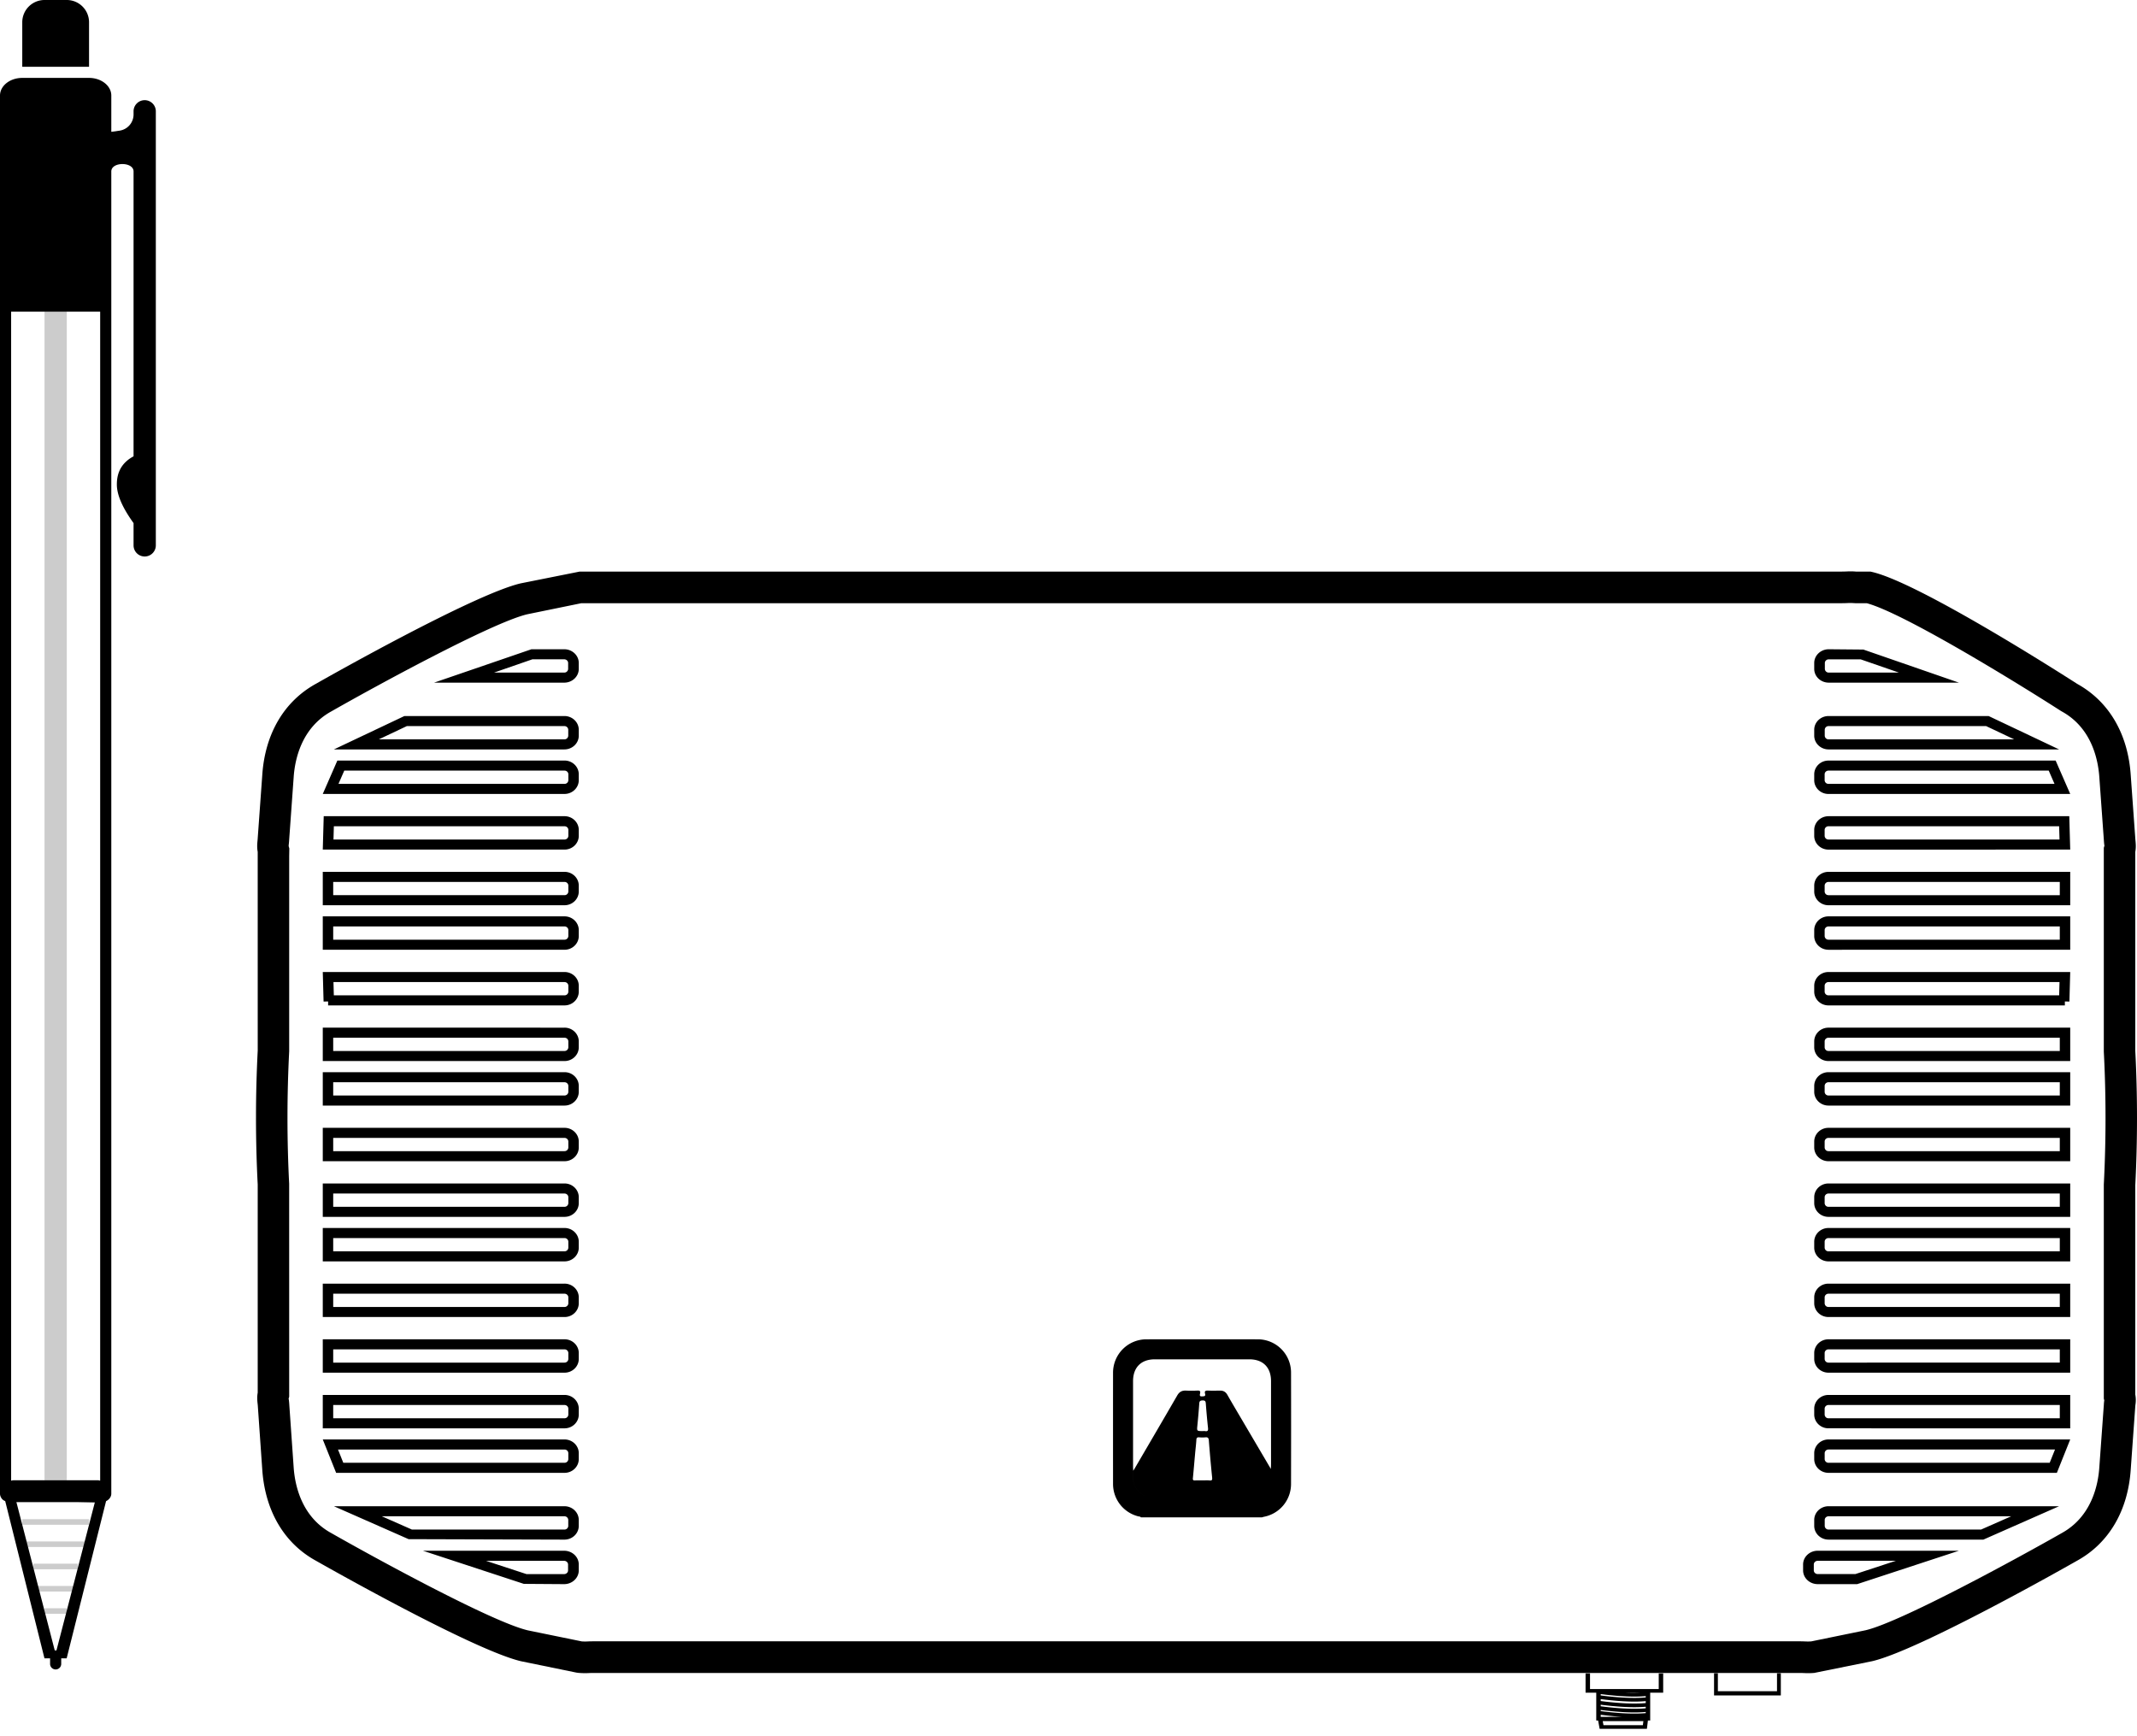
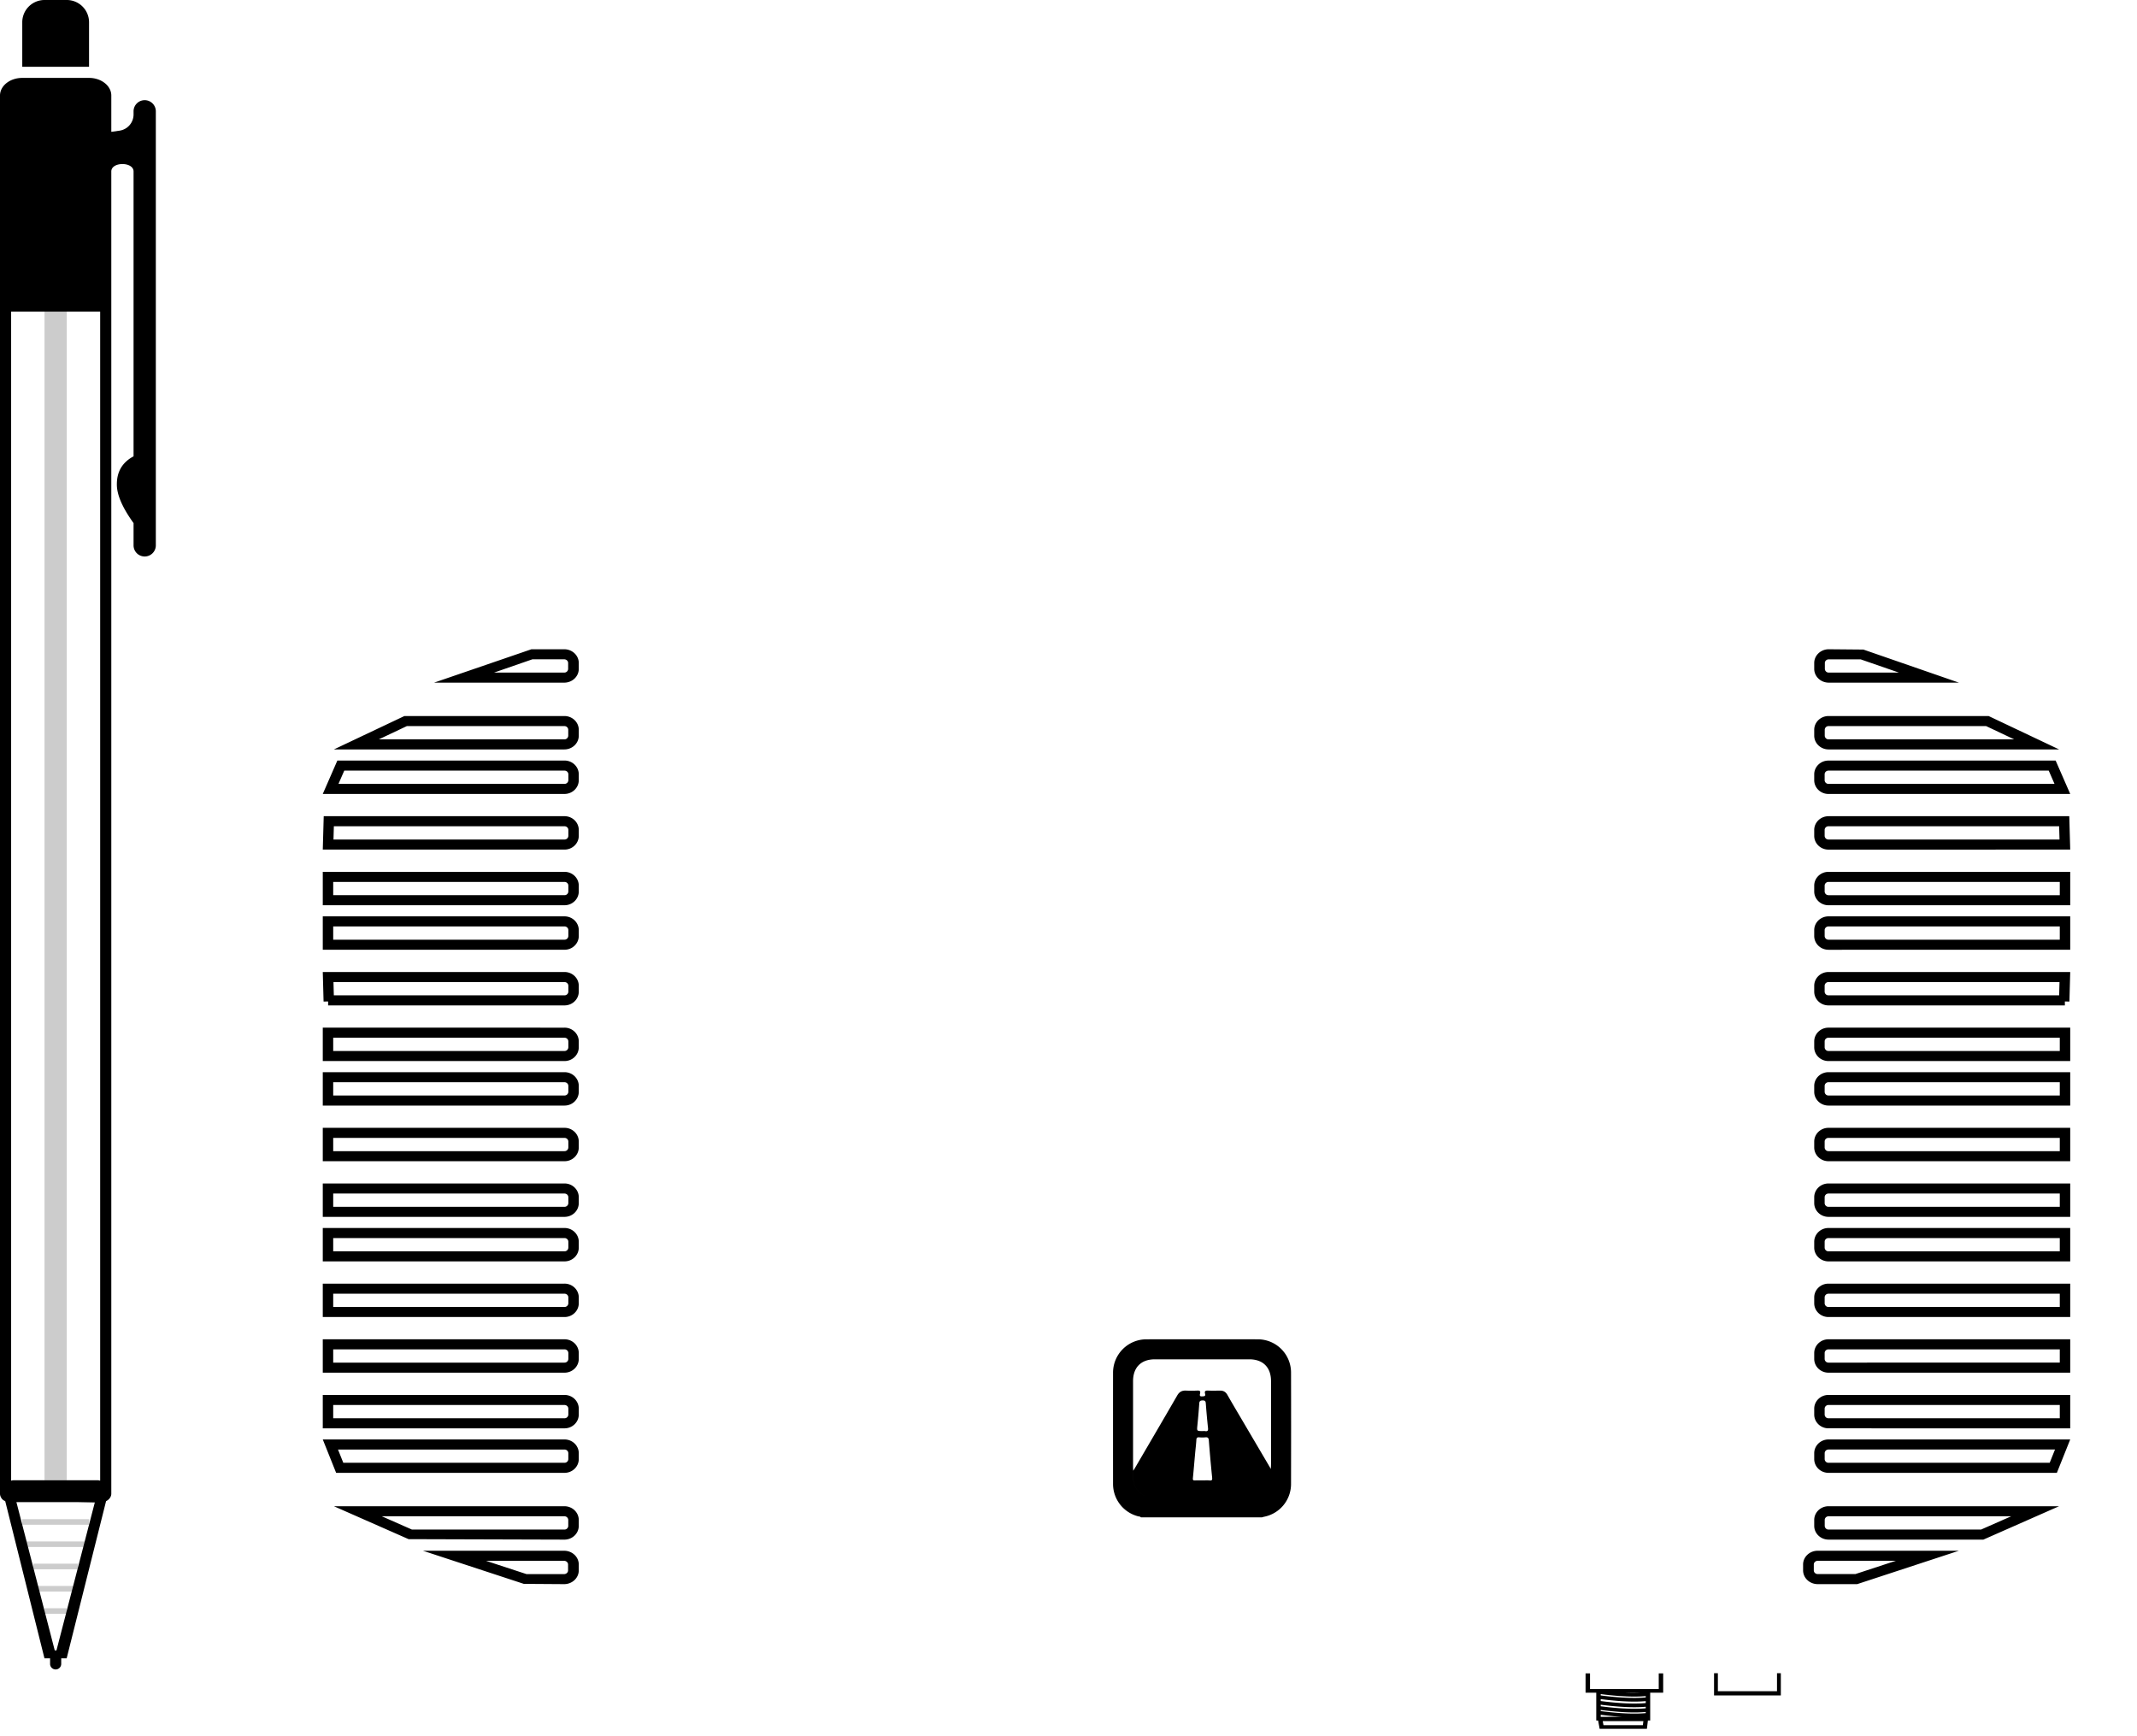
<svg xmlns="http://www.w3.org/2000/svg" width="192" height="156" viewBox="0 0 192 156">
  <g fill="#000" fill-rule="nonzero">
    <path d="M4 133V22h2v111H4Zm-3 2v-.5h8v.5H1Zm1 2v-.5h6v.5H2Zm0 2v-.5h6v.5H2Zm1 2v-.5h4v.5H3Zm0 2v-.5h4v.5H3Zm1 2v-.5h2v.5H4Z" opacity=".2" />
    <path d="M2 6V2a2 2 0 0 1 2-2h2a2 2 0 0 1 2 2v4H2Zm3 144.001a.5.5 0 0 1-.5-.501v-.499h-.505l-3.528-14.13c-.205-.073-.326-.2-.416-.412a.644.644 0 0 1-.051-.251V8.584C0 7.709.895 7 2 7h6c1.105 0 2 .71 2 1.584v3.26l.731-.103A1.474 1.474 0 0 0 12 10.281v-.28a1 1 0 0 1 2 0v39a1 1 0 0 1-2 0v-2c-1.015-1.407-1.515-2.574-1.5-3.5 0-1.132.5-1.965 1.5-2.5V15.406c0-.887-2-.887-2 0v118.802c0 .283-.188.532-.47.672L5.99 149l-.49.001v.5a.5.5 0 0 1-.5.5ZM1 133.04l.038-.01a1 1 0 0 1 .242-.03h7.438a1 1 0 0 1 .28.04L9 133V28H1v105.04Zm3.919 15.25h.154l3.447-13.299c-.334-.006-.84-.017-1.517-.032l-5.53.001 3.446 13.33ZM51.063 80.101a.339.339 0 0 1-.344.331H29.937V79.24h20.782c.19 0 .344.148.344.331v.53Zm-.343-1.765H29v3h21.72c.706 0 1.28-.555 1.28-1.235v-.53c0-.681-.574-1.235-1.28-1.235Zm.344-3.235a.339.339 0 0 1-.344.331H29.962l.034-1.192H50.72c.19 0 .344.148.344.331v.53Zm-.344-1.765H29.085l-.085 3h21.72c.706 0 1.28-.555 1.28-1.235v-.53c0-.681-.574-1.235-1.28-1.235Zm.344-3.235a.339.339 0 0 1-.344.331H30.41l.521-1.192h19.79c.189 0 .343.148.343.331v.53Zm-.344-1.765H30.31l-1.31 3h21.72c.706 0 1.28-.555 1.28-1.235v-.53c0-.681-.574-1.235-1.28-1.235Zm.335-2.235a.34.34 0 0 1-.347.331H34.036l2.518-1.192h14.154a.34.34 0 0 1 .347.331v.53Zm-.347-1.765H36.333l-6.333 3h20.708c.712 0 1.292-.555 1.292-1.235v-.53c0-.681-.58-1.235-1.292-1.235Zm.338-4.235a.342.342 0 0 1-.35.331h-6.309l3.443-1.192h2.865c.193 0 .35.148.35.331v.53h.001Zm-.35-1.765h-2.95l-8.746 3h11.695c.72 0 1.305-.555 1.305-1.235v-.53c0-.681-.585-1.235-1.305-1.235h.001Zm.367 25.765a.338.338 0 0 1-.344.331H29.937V83.24h20.782c.19 0 .344.149.344.331v.53Zm-.343-1.765H29v3h21.72c.706 0 1.28-.554 1.28-1.235v-.53c0-.68-.574-1.235-1.28-1.235Zm.343 11.765a.339.339 0 0 1-.344.331H29.937V93.24h20.782c.19 0 .344.148.344.331v.53Zm-.343-1.765H29v3h21.72c.706 0 1.28-.555 1.28-1.235v-.53c0-.681-.574-1.235-1.28-1.235Zm.343 5.765a.339.339 0 0 1-.344.331H29.937V97.24h20.782c.19 0 .344.148.344.331v.53Zm-.343-1.765H29v3h21.72c.706 0 1.28-.555 1.28-1.235v-.53c0-.681-.574-1.235-1.28-1.235Zm.343 6.765a.339.339 0 0 1-.344.331H29.937v-1.192h20.782c.19 0 .344.149.344.331v.53Zm-.343-1.765H29v3h21.72c.706 0 1.28-.555 1.28-1.235v-.53c0-.68-.574-1.235-1.28-1.235Zm.343 6.765a.338.338 0 0 1-.344.331H29.937v-1.192h20.782c.19 0 .344.149.344.331v.53Zm-.343-1.765H29v3h21.72c.706 0 1.28-.554 1.28-1.235v-.53c0-.68-.574-1.235-1.28-1.235Zm.343 5.765a.339.339 0 0 1-.344.331H29.937v-1.192h20.782c.19 0 .344.148.344.331v.53Zm-.343-1.765H29v3h21.72c.706 0 1.28-.555 1.28-1.235v-.53c0-.681-.574-1.235-1.28-1.235Zm.343 6.765a.339.339 0 0 1-.344.331H29.937v-1.192h20.782c.19 0 .344.148.344.331v.53Zm-.343-1.765H29v3h21.72c.706 0 1.28-.555 1.28-1.235v-.53c0-.681-.574-1.235-1.28-1.235Zm.343 6.765a.339.339 0 0 1-.344.331H29.937v-1.192h20.782c.19 0 .344.148.344.331v.53Zm-.343-1.765H29v3h21.72c.706 0 1.28-.555 1.28-1.235v-.53c0-.681-.574-1.235-1.28-1.235Zm.343 6.765a.339.339 0 0 1-.344.331H29.937v-1.192h20.782c.19 0 .344.148.344.331v.53Zm-.343-1.765H29v3h21.72c.706 0 1.28-.555 1.28-1.235v-.53c0-.681-.574-1.235-1.28-1.235Zm.341 5.765a.339.339 0 0 1-.344.331H30.844l-.476-1.192h20.349c.19 0 .344.148.344.331v.53Zm-.344-1.765H29l1.2 3h20.517c.708 0 1.283-.555 1.283-1.235v-.53c0-.681-.575-1.235-1.283-1.235Zm.34 7.765a.34.34 0 0 1-.346.331H37.01l-2.704-1.192H50.71a.34.34 0 0 1 .346.331v.53h.001Zm-.346-1.765H30l6.71 2.958 14 .042c.711 0 1.289-.554 1.289-1.235v-.53c0-.68-.578-1.235-1.289-1.235h.001Zm.327 5.765c0 .182-.159.331-.353.331h-3.383l-3.634-1.192h7.017c.194 0 .353.148.353.331v.53Zm-.353-1.765H38l9.062 2.975 3.623.025c.725 0 1.315-.555 1.315-1.235v-.53c0-.681-.59-1.235-1.315-1.235Zm.379-50.235a.339.339 0 0 1-.344.331H29.993l-.032-1.192h20.76c.188 0 .343.148.343.331v.53Zm-.344-1.765H29l.072 2.655.408-.01v.355h21.24c.706 0 1.28-.555 1.28-1.235v-.53c0-.681-.574-1.235-1.28-1.235Zm113.217-7.765c0-.182.154-.331.344-.331h20.782v1.192h-20.782a.338.338 0 0 1-.344-.331v-.53Zm.343 1.765H186v-3h-21.72c-.706 0-1.28.555-1.28 1.235v.53c0 .681.574 1.235 1.28 1.235Zm0-5.904a.339.339 0 0 1-.344-.331v-.53c0-.182.155-.331.344-.331h20.725l.034 1.192h-20.76.001Zm0-2.096c-.705 0-1.28.554-1.28 1.235v.53c0 .681.575 1.235 1.28 1.235H186l-.085-3H164.28Zm0-2.904a.339.339 0 0 1-.344-.331v-.53c0-.182.154-.331.343-.331h19.79l.52 1.192h-20.31.001Zm0-2.096c-.705 0-1.28.554-1.28 1.235v.53c0 .681.575 1.235 1.28 1.235H186l-1.31-3h-20.41Zm-.335-2.765a.34.34 0 0 1 .347-.331h14.154l2.519 1.192h-16.673a.34.34 0 0 1-.347-.331v-.53Zm.347 1.765H185l-6.332-3h-14.376c-.713 0-1.292.554-1.292 1.235v.53c0 .68.58 1.235 1.292 1.235Zm-.338-7.765c0-.182.158-.331.35-.331h2.866l3.443 1.192h-6.308a.342.342 0 0 1-.35-.331v-.53h-.001Zm.35 1.765H176l-8.582-2.972-3.113-.028c-.72 0-1.305.555-1.305 1.235v.53c0 .681.585 1.235 1.305 1.235h-.001Zm-.367 22.235c0-.182.154-.331.344-.331h20.782v1.192h-20.782a.338.338 0 0 1-.344-.331v-.53Zm.343 1.765H186v-3h-21.72c-.706 0-1.28.555-1.28 1.235v.53c0 .681.574 1.235 1.28 1.235Zm20.783 9.096H164.28a.338.338 0 0 1-.343-.331v-.53c0-.182.153-.331.343-.331h20.783v1.192ZM163 93.572v.529c0 .681.574 1.235 1.28 1.235H186v-3h-21.72c-.706 0-1.28.554-1.28 1.235v.001Zm22.063 4.86H164.28a.338.338 0 0 1-.343-.331v-.53c0-.182.153-.331.343-.331h20.783v1.192ZM163 97.572v.529c0 .681.574 1.235 1.28 1.235H186v-3h-21.72c-.706 0-1.28.554-1.28 1.235v.001Zm22.063 5.86H164.28a.338.338 0 0 1-.343-.332v-.53c0-.182.153-.33.343-.33h20.783v1.192ZM163 102.571v.53c0 .68.574 1.235 1.28 1.235H186v-3h-21.72c-.706 0-1.28.554-1.28 1.235Zm22.063 5.861H164.28a.338.338 0 0 1-.343-.331v-.53c0-.182.153-.331.343-.331h20.783v1.192Zm-22.063-.86v.529c0 .681.574 1.235 1.28 1.235H186v-3h-21.72c-.706 0-1.28.554-1.28 1.235v.001Zm22.063 4.86H164.28a.338.338 0 0 1-.343-.331v-.53c0-.182.153-.331.343-.331h20.783v1.192Zm-22.063-.86v.529c0 .681.574 1.235 1.28 1.235H186v-3h-21.72c-.706 0-1.28.554-1.28 1.235v.001Zm22.063 5.86H164.28a.338.338 0 0 1-.343-.331v-.53c0-.182.153-.331.343-.331h20.783v1.192Zm-22.063-.86v.529c0 .681.574 1.235 1.28 1.235H186v-3h-21.72c-.706 0-1.28.554-1.28 1.235v.001Zm22.063 5.86H164.28a.338.338 0 0 1-.343-.331v-.53c0-.182.153-.331.343-.331h20.783v1.192Zm-22.063-.86v.529c0 .681.574 1.235 1.28 1.235H186v-3h-21.72c-.706 0-1.28.554-1.28 1.235v.001Zm22.063 5.86H164.28a.338.338 0 0 1-.343-.331v-.53c0-.182.153-.331.343-.331h20.783v1.192Zm-22.063-.86v.529c0 .681.574 1.235 1.28 1.235H186v-3h-21.72c-.706 0-1.28.554-1.28 1.235v.001Zm21.156 4.86h-19.873a.339.339 0 0 1-.344-.331v-.53c0-.182.154-.331.344-.331h20.35l-.477 1.192Zm-21.156-.86v.529c0 .681.575 1.235 1.283 1.235H184.8l1.2-3h-21.717c-.708 0-1.283.554-1.283 1.235v.001Zm14.99 6.86h-13.702a.339.339 0 0 1-.345-.331v-.53c0-.182.154-.331.345-.331h16.407l-2.704 1.192h-.001Zm-14.99-.86v.529c0 .681.578 1.235 1.288 1.235h13.91l6.802-3h-20.712c-.71 0-1.288.554-1.288 1.235v.001Zm3.698 4.86h-3.384c-.194 0-.352-.149-.352-.331v-.53c0-.182.158-.331.352-.331h7.018l-3.634 1.192Zm-4.698-.86v.529c0 .681.59 1.235 1.314 1.235h3.547l9.139-3h-12.686c-.724 0-1.314.554-1.314 1.235v.001Zm23.007-51.14h-20.728a.338.338 0 0 1-.343-.331v-.53c0-.182.154-.331.343-.331h20.76l-.032 1.192ZM163 88.572v.529c0 .681.574 1.235 1.279 1.235h21.24v-.355l.409.01.072-2.655h-21.721c-.705 0-1.279.554-1.279 1.235v.001Zm-3.344 63.387h-5.312v-1.623H154v2h6v-2h-.344v1.623ZM147.863 152.518c-1.061.093-2.424.03-4.046-.182v-.12c1.347.172 2.337.223 3.012.223.506 0 .835-.025 1.034-.042v.121Zm0 .504c-1.06.091-2.422.03-4.046-.182v-.174c1.347.173 2.337.224 3.012.224.506 0 .835-.026 1.034-.043v.175Zm0 .47c-.42.037-1.628.133-4.046-.182v-.14c1.346.174 2.336.224 3.01.224.507 0 .837-.025 1.036-.042v.14Zm0 .434c-1.06.09-2.422.029-4.046-.183v-.103c1.346.173 2.335.223 3.01.223.507 0 .837-.026 1.036-.043v.106Zm-.257 1.083h-3.54l-.068-.367h3.652l-.045.367h.001Zm-3.79-.936c.776.1 1.424.159 1.967.19h-1.966v-.19h-.001Zm3.608-1.985c-.441.021-.914.025-1.442 0h1.442Zm1.606-.326h-6.174v-1.407h-.4v1.733h.96v2.501h.168l.136.747h4.247l.09-.747h.205v-2.5h1.168v-1.735h-.4v1.408Z" />
-     <path d="M189.061 125.823c-.002 0-.004.008-.007.027-.014.118-.03.247-.032.352l-.405 5.61c-.102 1.583-.679 4.46-3.402 5.95-3.814 2.172-14.417 7.974-17.606 8.719l-4.879 1c-.255.015-.358.01-.5.005a14.227 14.227 0 0 0-.682-.013H53.384c-.298 0-.47.006-.612.013-.144.005-.246.01-.503-.005l-4.841-.992c-3.226-.753-13.83-6.555-17.663-8.74-2.703-1.477-3.28-4.354-3.383-5.944l-.388-5.554a5.528 5.528 0 0 0-.035-.414c-.008-.075-.022-.15-.033-.15l.056-.195-.002-19.134c-.202-3.929-.202-7.908.002-11.9V76.944l.012-.711-.057-.195c-.006-.081.009-.163.017-.247.011-.124.023-.247.025-.323l.404-5.609c.103-1.583.679-4.46 3.403-5.95 3.812-2.173 14.416-7.975 17.604-8.72l4.836-.99h113.161c.342 0 .52-.01.661-.016.145-.006.234-.01.641.015h1.03c3.36.9 13.681 7.26 17.43 9.671l.086.051c2.703 1.478 3.28 4.356 3.383 5.949l.4 5.55c.006.125.017.248.028.372.009.084.023.166.029.193l-.057.194v18.278l.002.073c.203 3.925.203 7.904-.002 11.901v19.243l.043.15Zm2.784-19.318c.206-4.01.207-8.075.001-12.086V76.541c.075-.4.042-.75.016-1.019-.006-.07-.014-.14-.02-.258l-.403-5.59c-.241-3.721-1.948-6.64-4.805-8.224-1.626-1.045-14.211-9.073-18.422-10.056l-.158-.037-1.271.003a5.799 5.799 0 0 0-.864-.014c-.113.004-.256.011-.532.011H52.082l-5.295 1.057c-4.282 1-17.822 8.695-18.375 9.01-2.885 1.58-4.608 4.509-4.85 8.24l-.407 5.649c-.003.07-.01.14-.017.21-.026.267-.059.619.016 1.018l.002 17.842a117.246 117.246 0 0 0-.002 12.048v18.703c-.074.405-.034.764-.006 1.016.008.07.016.138.022.254l.39 5.594c.244 3.74 1.967 6.67 4.83 8.237.575.327 14.115 8.023 18.435 9.031l4.975 1.02.189.025c.5.034.666.025.908.015.114-.005.25-.01.555-.01h108.164c.238 0 .374.005.487.01.303.017.606.012.908-.015l5.2-1.053c4.284-1 17.824-8.696 18.377-9.012 2.885-1.578 4.608-4.508 4.851-8.239l.406-5.649a1.62 1.62 0 0 1 .017-.162c.045-.295.04-.596-.016-.89l-.001-18.8v-.001Z" />
    <path d="M107.582 128.042c.066-.644.122-1.29.166-1.936.014-.215.09-.274.305-.277.212-.002.267.067.282.265.056.734.119 1.468.199 2.2.026.235-.022.334-.268.291-.07-.012-.142-.002-.213-.002-.534 0-.526.001-.47-.54m.17 1.103c.176.015.355.018.531 0 .233-.023.308.046.326.296a131 131 0 0 0 .295 3.308c.02.198.003.295-.23.27-.202-.023-.408-.005-.612-.005-.23 0-.462-.012-.691.004-.171.011-.212-.045-.196-.21.073-.742.134-1.484.201-2.226.037-.406.088-.811.112-1.218.012-.19.09-.234.264-.219m4.496-7.01c1.228 0 1.947.726 1.947 1.961v7.41c-.001.16-.01.318-.015.477l-2.647-4.498c-.424-.72-.85-1.437-1.263-2.163-.15-.261-.356-.379-.65-.376-.364.004-.729.014-1.093-.003-.22-.011-.323.05-.26.276.07.256-.09.231-.26.246-.226.018-.227-.095-.188-.254.052-.206-.015-.281-.236-.269a10.94 10.94 0 0 1-1.04.002c-.354-.013-.589.116-.774.437-1.28 2.215-2.574 4.421-3.865 6.63-.026.045-.06.088-.088.131-.057.247-.042.495-.015.741.106.984.824 1.661 1.816 1.665-.993-.004-1.71-.681-1.817-1.665-.027-.246-.042-.494.015-.74-.006-.115-.015-.231-.016-.346v-7.703c0-1.23.724-1.958 1.95-1.959h8.5m-12.248 1.206c-.003 3.332-.003 6.663 0 9.995a2.999 2.999 0 0 0 2.266 2.907c.081.021.18.007.238.092h10.876c.058-.018.116-.04.176-.052a2.997 2.997 0 0 0 2.436-2.93c.007-3.349.009-6.698 0-10.047a2.987 2.987 0 0 0-2.977-2.969c-3.34-.003-6.678-.002-10.018 0a2.998 2.998 0 0 0-2.997 3.004" />
  </g>
</svg>